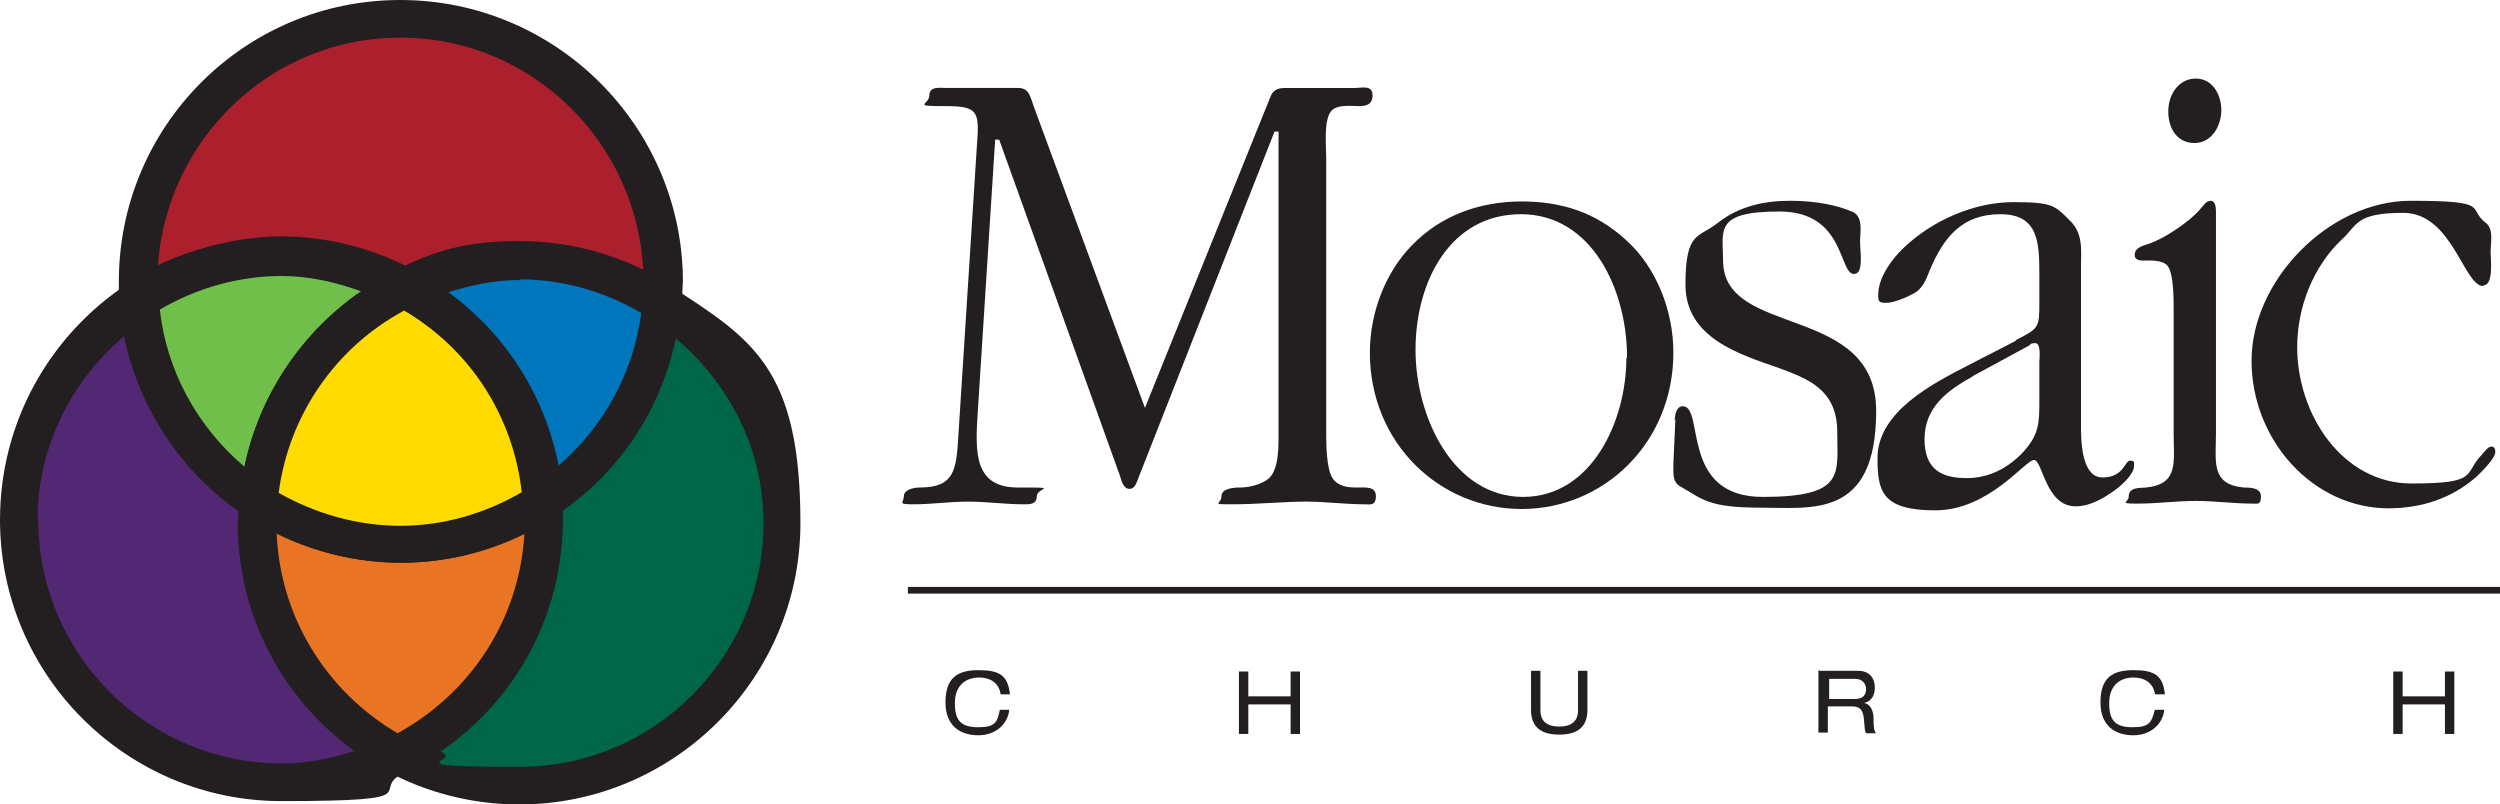
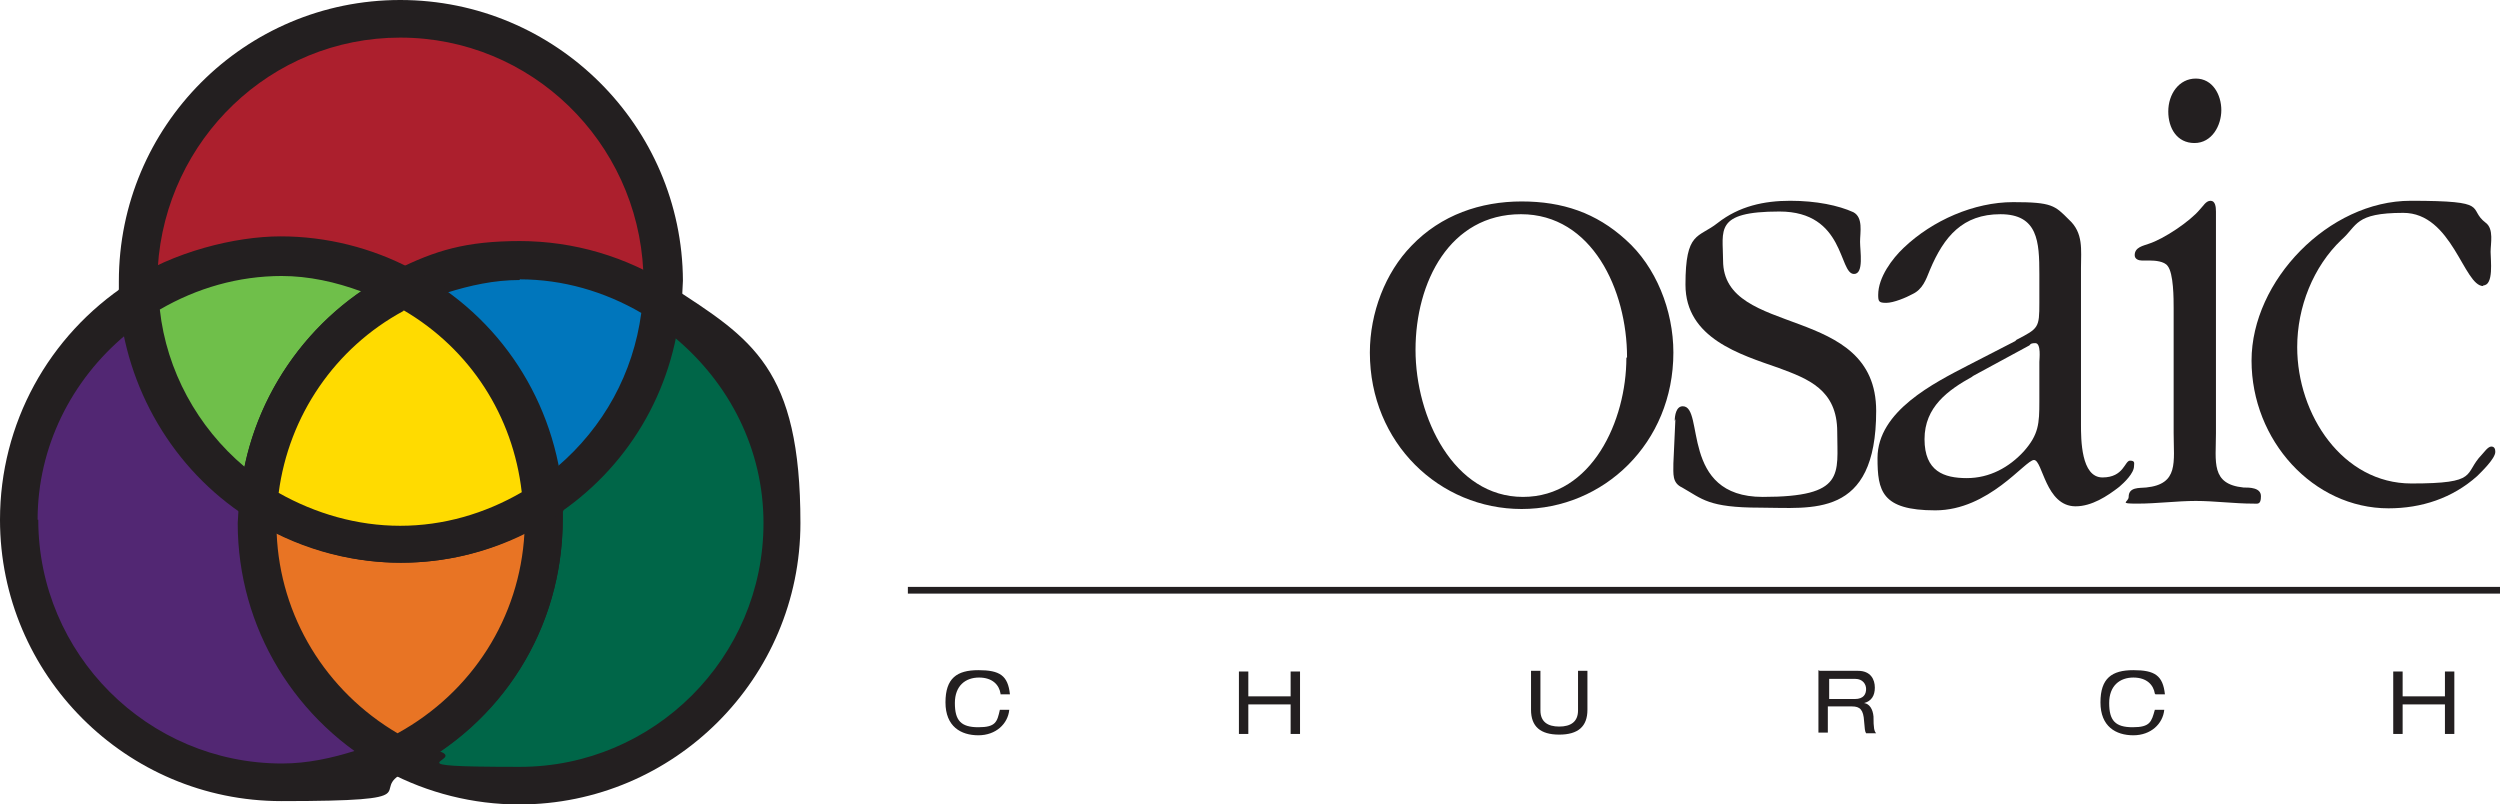
<svg xmlns="http://www.w3.org/2000/svg" id="Layer_1" data-name="Layer 1" version="1.1" viewBox="0 0 372.3 119.8">
  <defs>
    <style>
      .cls-1 {
        fill: #0076bc;
      }

      .cls-1, .cls-2, .cls-3, .cls-4, .cls-5, .cls-6, .cls-7, .cls-8 {
        stroke-width: 0px;
      }

      .cls-9 {
        fill: none;
        stroke: #231f20;
        stroke-miterlimit: 10;
      }

      .cls-2 {
        fill: #522773;
      }

      .cls-3 {
        fill: #6fbf4a;
      }

      .cls-4 {
        fill: #ac1f2d;
      }

      .cls-5 {
        fill: #ffdb00;
      }

      .cls-6 {
        fill: #006648;
      }

      .cls-7 {
        fill: #e87424;
      }

      .cls-8 {
        fill: #231f20;
      }
    </style>
  </defs>
  <g>
-     <path class="cls-8" d="M170.4,61l18.8-46.6c.5-1.3,1.5-1.3,2.5-1.3h10.1c1,0,2.6-.5,2.6,1.1s-1.3,1.6-2.2,1.6-3.2-.3-4,.8c-1.1,1.4-.7,5.2-.7,7v40.8c0,1.6,0,5.5,1,6.9.9,1.2,2.3,1.3,3.6,1.3s2.8-.2,2.8,1.3-1,1.2-1.7,1.2c-2.9,0-5.8-.4-8.8-.4s-7.3.4-10.8.4-1.7,0-1.7-1.2,1.9-1.3,2.8-1.3c1.4,0,3.3-.5,4.3-1.4,1.5-1.4,1.4-5,1.4-6.8V19.6h-.6l-20.2,51.4c-.3.7-.5,1.8-1.4,1.8s-1.2-1.2-1.4-1.9l-18-50.1h-.6l-2.6,40.7c-.4,6-.5,11.1,6,11.1s2.8,0,2.8,1.3-1.2,1.2-2,1.2c-2.7,0-5.5-.4-8.2-.4s-5.5.4-8.1.4-1.5-.2-1.5-1.2,1.5-1.3,2.4-1.3c5.1,0,5.4-2.6,5.7-7.4l2.8-43.8c.4-5,0-5.6-4.9-5.6s-2.2-.2-2.2-1.6,1.6-1.1,2.6-1.1h10.6c1.7,0,1.8,1.3,2.4,2.9l16.6,45Z" />
    <path class="cls-8" d="M204,52.5c0-5.9,2.3-11.9,6.2-15.9,4.4-4.6,10.3-6.6,16.4-6.6s11.1,1.7,15.5,5.7c4.5,4,7.1,10.5,7.1,16.8,0,13.5-10.4,23.3-22.6,23.3s-22.6-9.8-22.6-23.3ZM242.3,53.2c0-10-5.2-21.3-15.8-21.3s-15.7,10.1-15.7,20.2,5.7,21.9,16,21.9,15.4-11.4,15.4-20.7Z" />
    <path class="cls-8" d="M249.4,62.7c0-.8.2-2.2,1.2-2.2,3.3,0-.5,13.5,11.9,13.5s11.1-3.4,11.1-9.7-4.4-7.9-8.7-9.5c-5.7-2-13.9-4.4-13.9-12.4s1.9-6.9,4.8-9.2c3.2-2.5,6.9-3.3,10.8-3.3s7.2.7,9.4,1.7c1.5.8,1,3,1,4.4s.6,4.8-.9,4.8c-2.3,0-1.3-9.3-11.1-9.3s-8.4,2.8-8.4,7.3c0,11.6,22.8,6.3,22.8,22.4s-9.6,14.4-17.3,14.4-8.6-1.3-11.6-3c-1.5-.7-1.3-2-1.3-3.6l.3-6.6Z" />
    <path class="cls-8" d="M300.3,50.6c3.3-1.7,3.4-1.8,3.4-5.5v-4.3c0-4.8-.2-8.9-5.8-8.9s-8.4,3.3-10.5,8.3c-.6,1.5-1.1,2.9-2.6,3.6-.9.5-2.8,1.3-3.9,1.3s-1.2-.2-1.2-1.2c0-2.6,2.1-5.4,3.8-7,4.3-4.1,10.5-6.8,16.3-6.8s6.2.5,8.3,2.6c2.2,2,1.8,4.5,1.8,7.2v23.3c0,2.2,0,7.9,3.2,7.9s3.3-2.5,4.1-2.5.6.4.6.8c0,1.1-1.5,2.5-2.2,3.1-1.8,1.4-4.1,2.9-6.5,2.9-4.5,0-4.9-6.9-6.2-6.9s-6.7,7.5-14.7,7.5-8.6-2.9-8.6-7.8c0-7,8.5-11.2,13.5-13.8l7-3.6ZM293.7,56.1c-3.6,2-7.1,4.5-7.1,9.3s2.9,5.8,6.3,5.8,6.3-1.6,8.5-4c2.2-2.5,2.3-4.1,2.3-7.4v-5.9c0-.4.3-2.8-.6-2.8s-.7.3-1,.4l-8.3,4.5Z" />
    <path class="cls-8" d="M330,64.5c0,4.3-.8,7.6,4.1,8.1.9,0,2.6,0,2.6,1.3s-.5,1.1-1.1,1.1c-2.9,0-5.8-.4-8.6-.4s-5.8.4-8.7.4-1.3-.2-1.3-1c0-1.5,1.6-1.3,2.6-1.4,4.9-.5,4.1-3.8,4.1-8.1v-18.6c0-1.4,0-5.2-.9-6.3-.5-.7-1.9-.8-2.6-.8h-1.2c-.5,0-1.1-.2-1.1-.8,0-1.2,1.3-1.4,2.1-1.7,2.2-.7,6.1-3.3,7.6-5.1.5-.5.9-1.3,1.6-1.3s.8.9.8,1.6v33ZM322.9,16.6c0-2.6,1.6-4.9,4.1-4.9s3.8,2.4,3.8,4.7-1.4,4.9-4,4.9-3.9-2.2-3.9-4.7Z" />
    <path class="cls-8" d="M369.8,42.6c-2.9,0-4.6-10.9-11.9-10.9s-6.8,1.9-9.2,4c-4.2,4-6.6,10-6.6,16,0,10.1,6.8,20.3,17,20.3s7.7-1.4,10.5-4.3c.3-.3.9-1.2,1.4-1.2s.6.4.6.8c0,1-2.1,3-2.7,3.6-3.7,3.3-8.3,4.8-13.2,4.8-11.2,0-20.4-10.1-20.4-22s11.5-23.8,23.7-23.8,8.3,1.1,11.2,3.3c1.2.9.7,3.1.7,4.3s.5,5-1.1,5Z" />
  </g>
  <g>
    <path class="cls-8" d="M149,103.3c-.2-1.3-1.2-2.4-3.2-2.4s-3.6,1.2-3.6,3.8.9,3.6,3.5,3.6,2.8-.8,3.2-2.6h1.4c-.2,2.1-2,3.8-4.6,3.8s-4.9-1.3-4.9-4.9,1.7-4.8,4.9-4.8,4.4.8,4.7,3.6h-1.4Z" />
    <path class="cls-8" d="M192.2,104.9h-6.3v4.4h-1.4v-9.3h1.4v3.7h6.3v-3.7h1.4v9.3h-1.4v-4.4Z" />
    <path class="cls-8" d="M228,99.9h1.4v5.9c0,1.7,1.1,2.4,2.8,2.4s2.8-.7,2.8-2.4v-5.9h1.4v5.8c0,2.5-1.4,3.7-4.2,3.7s-4.2-1.2-4.2-3.7v-5.8Z" />
    <path class="cls-8" d="M271,99.9h5.7c1.9,0,2.5,1.3,2.5,2.5s-.5,2-1.6,2.3h0c.8.1,1.3.9,1.4,2,0,1.7.1,2.2.4,2.5h-1.5c-.2-.3-.2-.7-.3-1.8-.1-1.7-.6-2.2-1.8-2.2h-3.6v3.9h-1.4v-9.3ZM276.2,104.1c1.4,0,1.7-.8,1.7-1.5s-.5-1.5-1.6-1.5h-3.9v3h3.8Z" />
    <path class="cls-8" d="M320.9,103.3c-.2-1.3-1.2-2.4-3.2-2.4s-3.6,1.2-3.6,3.8.9,3.6,3.5,3.6,2.8-.8,3.3-2.6h1.4c-.2,2.1-2,3.8-4.6,3.8s-4.9-1.3-4.9-4.9,1.7-4.8,4.9-4.8,4.4.8,4.7,3.6h-1.4Z" />
    <path class="cls-8" d="M364.1,104.9h-6.3v4.4h-1.4v-9.3h1.4v3.7h6.3v-3.7h1.4v9.3h-1.4v-4.4Z" />
  </g>
  <line class="cls-9" x1="135.2" y1="87.9" x2="372.3" y2="87.9" />
  <g>
    <path class="cls-4" d="M60.2,42.8c5.2-2.5,11-4,17.2-4s15.1,2.3,21.2,6.3c0-1,.2-2.1.2-3.2,0-21.6-17.5-39.1-39.1-39.1S20.5,20.3,20.5,41.9s0,1.8.1,2.7c6.1-4,13.4-6.3,21.2-6.3s12.8,1.7,18.3,4.5Z" />
    <path class="cls-8" d="M17.7,41.9v2.4c.1,0,.5,5.1.5,5.1l4-2.6c5.9-3.8,12.7-5.9,19.7-5.9s11.7,1.4,17,4.2l1.3.7,1.3-.6c5.1-2.5,10.4-3.7,16-3.7s13.8,2,19.7,5.8l4.1,2.6.4-8.1C101.6,18.8,82.8,0,59.6,0S17.7,18.8,17.7,41.9ZM59.6,5.6c19.5,0,35.3,15.5,36.2,34.8-5.7-2.8-12-4.4-18.4-4.4s-11.7,1.4-17.2,3.9c-5.7-2.8-12-4.4-18.3-4.4s-12.7,1.5-18.4,4.3C24.7,20.8,40.3,5.6,59.6,5.6Z" />
    <path class="cls-6" d="M98.6,45.1c-1,12.4-7.8,23.2-17.7,29.7,0,.9.1,1.8.1,2.7,0,15.4-9,28.7-21.9,35.1,5.5,2.9,11.7,4.5,18.3,4.5,21.6,0,39.1-17.5,39.1-39.1s-7.1-25.9-17.9-32.8Z" />
    <path class="cls-8" d="M95.8,44.8c-.9,11.3-6.9,21.3-16.4,27.5l-1.4.9v2.1c.1,0,.2,2,.2,2,0,13.9-7.8,26.4-20.4,32.6l-4.9,2.4,4.8,2.6c6,3.2,12.8,4.9,19.6,4.9,23.1,0,41.9-18.8,41.9-41.9s-7.2-27.4-19.2-35.2l-3.9-2.5-.4,4.7ZM100.4,50.2c8.3,6.9,13.3,16.8,13.3,27.7,0,20-16.3,36.3-36.3,36.3s-8-.9-11.9-2.3c11.4-7.7,18.3-20.5,18.3-34.6,0,0,0-.7,0-1.4,8.8-6.2,14.6-15.3,16.7-25.7Z" />
    <path class="cls-1" d="M60.2,42.8c11.7,6.2,19.8,18.1,20.7,31.9,9.9-6.4,16.7-17.2,17.7-29.7-6.1-4-13.4-6.3-21.2-6.3s-12,1.5-17.2,4Z" />
    <path class="cls-8" d="M59,40.3l-4.9,2.4,4.8,2.6c11.2,5.9,18.4,17,19.2,29.6l.3,4.7,4-2.6c11-7.1,17.9-18.7,19-31.8v-1.7c.1,0-1.3-.9-1.3-.9-6.8-4.4-14.7-6.7-22.7-6.7s-12.6,1.4-18.4,4.3ZM77.4,41.6c6.4,0,12.6,1.8,18.1,5-1.2,9-5.6,17-12.5,22.9-2-10.5-7.9-19.7-16.5-25.9,3.5-1.1,7.1-1.9,10.9-1.9Z" />
    <path class="cls-2" d="M38.3,77.9c0-1.1,0-2.1.2-3.2-10.1-6.5-16.9-17.5-17.8-30.2C9.9,51.5,2.8,63.6,2.8,77.4c0,21.6,17.5,39.1,39.1,39.1s12-1.5,17.2-4c-12.4-6.6-20.8-19.6-20.8-34.6Z" />
    <path class="cls-8" d="M19.1,42.2C7.2,50,0,63.1,0,77.4c0,23.1,18.8,41.9,41.9,41.9s12.6-1.5,18.4-4.3l4.9-2.4-4.8-2.6c-11.9-6.3-19.4-18.6-19.4-32.1l.2-4.5-1.3-1c-9.6-6.2-15.7-16.7-16.5-28l-.3-4.7-4,2.6ZM5.6,77.4c0-10.8,5-20.8,13.2-27.6,2,10.5,7.9,20,16.8,26.2,0,.9,0,1.9,0,1.9,0,13.6,6.5,26.1,17.3,33.9-3.5,1.1-7.1,1.9-10.9,1.9-20,0-36.3-16.3-36.3-36.3Z" />
    <path class="cls-3" d="M38.4,74.7c1.1-14.1,9.7-26,21.8-31.9-5.5-2.9-11.7-4.5-18.3-4.5s-15.1,2.3-21.2,6.3c.9,12.7,7.7,23.7,17.8,30.2Z" />
    <path class="cls-8" d="M19.1,42.2l-1.4.9v1.6c1,13.1,8.1,25.2,19.1,32.3l3.9,2.5.4-4.7c1-12.7,8.8-24,20.2-29.7l4.9-2.4-4.8-2.6c-6-3.2-12.8-4.9-19.6-4.9s-16,2.3-22.8,6.8ZM41.9,41.1c4.1,0,8.1.9,11.9,2.3-8.9,6.1-15.2,15.5-17.4,26.1-7-5.9-11.6-14.3-12.6-23.4,5.5-3.2,11.7-5,18.2-5Z" />
    <path class="cls-7" d="M81,77.4c0-.9,0-1.8-.1-2.7-6.1,4-13.4,6.3-21.2,6.3s-15.1-2.3-21.2-6.3c0,1-.2,2.1-.2,3.2,0,15,8.5,28,20.8,34.6,13-6.4,21.9-19.7,21.9-35.1Z" />
    <path class="cls-8" d="M35.6,74.5l-.2,3.4c0,15.6,8.6,29.7,22.3,37l1.3.7,1.3-.6c14.5-7.1,23.5-21.5,23.5-37.6v-2.4c-.1,0-.5-5.2-.5-5.2l-4,2.6c-5.9,3.8-12.7,5.9-19.7,5.9s-13.8-2-19.7-5.8l-4.1-2.6-.2,4.8ZM41.2,79.4c5.7,2.8,12,4.4,18.5,4.4s12.7-1.5,18.4-4.4c-.7,12.6-7.8,23.7-18.9,29.8-10.7-6.3-17.5-17.4-18-29.8Z" />
    <path class="cls-5" d="M60.2,42.8c-12.1,5.9-20.6,17.9-21.8,31.9,6.1,4,13.4,6.3,21.2,6.3s15.1-2.3,21.2-6.3c-.9-13.9-9.1-25.7-20.7-31.9Z" />
    <path class="cls-8" d="M59,40.3c-13.2,6.5-22.1,19.6-23.3,34.2v1.7c-.1,0,1.3.9,1.3.9,6.8,4.4,14.7,6.7,22.7,6.7s16-2.3,22.8-6.8l1.4-.9v-1.6c-1.1-14.6-9.4-27.4-22.3-34.2l-1.3-.7-1.3.6ZM60.1,46.2c9.9,5.8,16.3,15.7,17.6,27.1-5.5,3.2-11.7,5-18.1,5s-12.6-1.8-18.1-4.9c1.5-11.5,8.4-21.6,18.6-27.1Z" />
  </g>
</svg>